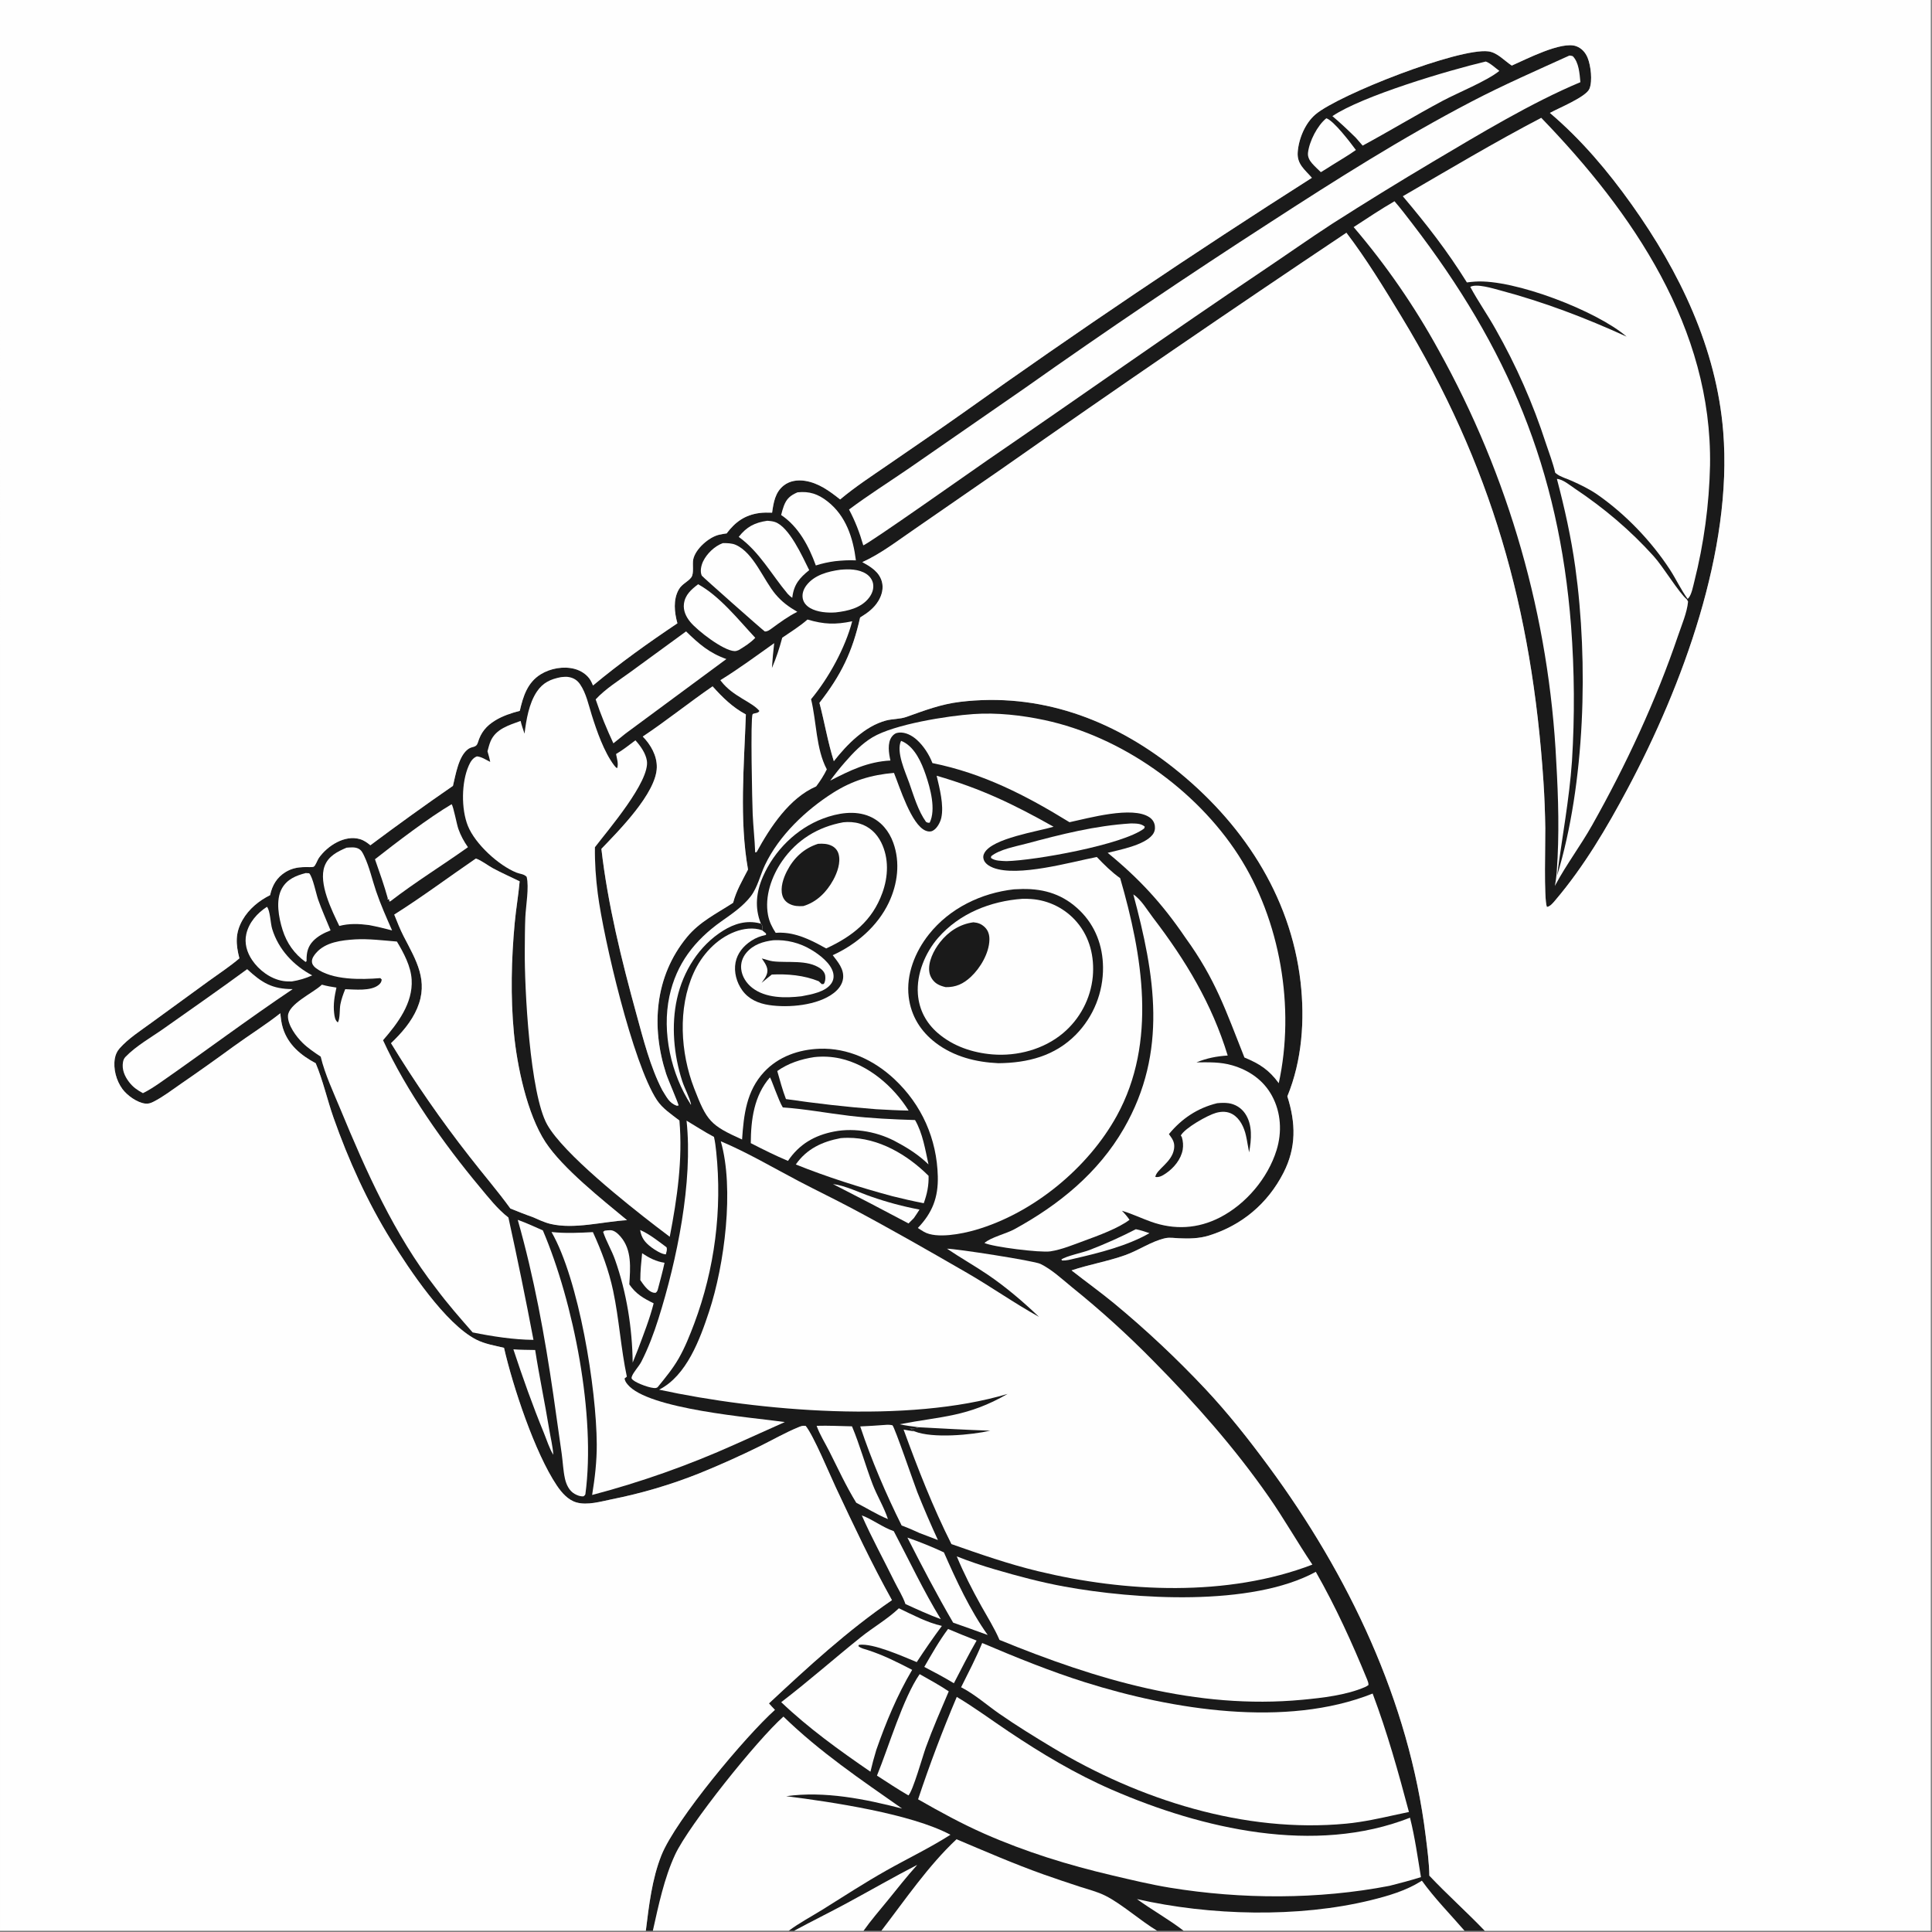
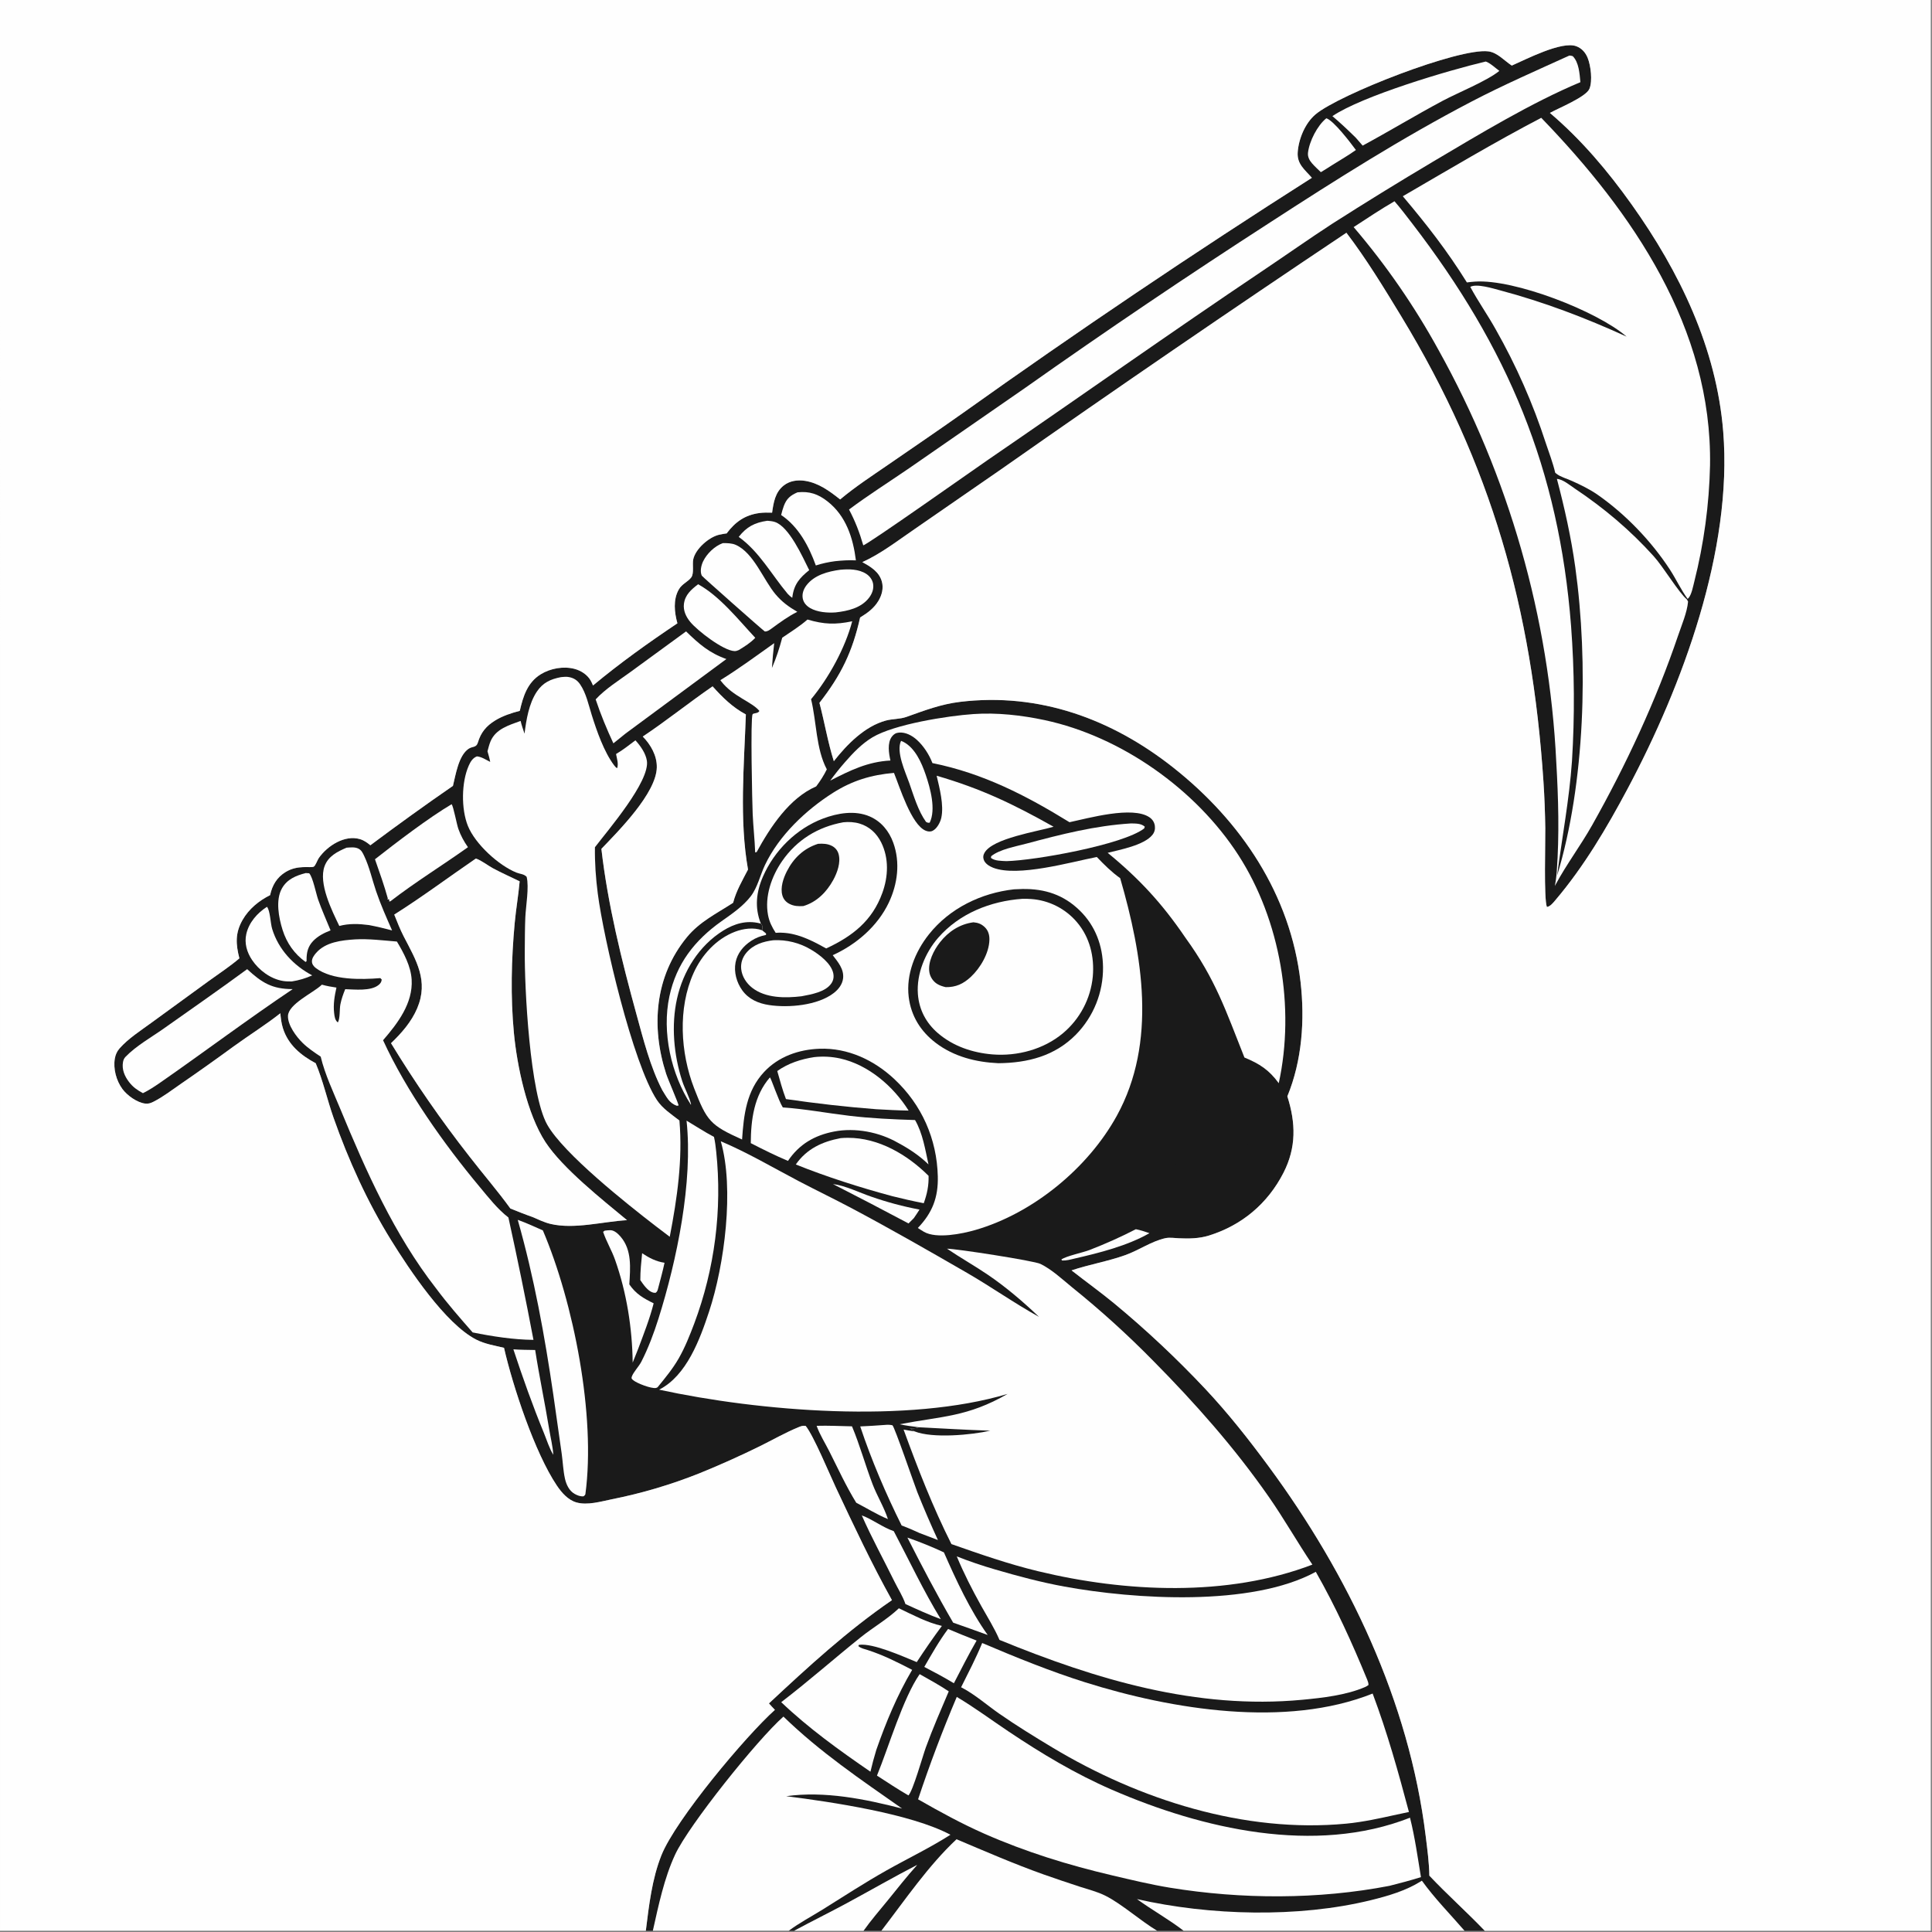
<svg xmlns="http://www.w3.org/2000/svg" height="1080" width="1080">
  <rect width="100%" height="100%" fill="#808080" stroke="none" />
  <g transform="scale(1.054)">
    <path d="m801.807 34.781c7.382-3.206 26.47-13.188 34.223-10.255 2.896 1.096 4.849 3.321 6.001 6.15 1.677 4.12 2.659 12.208.965 16.392-1.766 4.363-16.425 10.281-20.976 12.827 16.714 14.237 30.653 30.739 43.359 48.578 25.432 35.706 44.968 76.141 48.548 120.392 5.08 62.792-21.6 134.892-50.769 189.592-10.987 20.604-23.01 41.005-38.17 58.883-1.146 1.35-2.742 3.452-4.567 3.684-1.698-4.191-.751-35.077-.855-41.755-.128-8.284-.423-16.492-.973-24.759-6.088-91.497-27.583-168.023-75.468-246.829-9.092-14.963-18.416-30.281-29.034-44.225q-92.219 61.665-183.03 125.381l-45.918 31.737c-8.85 6.044-18.001 13.162-27.803 17.572 4.44 2.407 8.915 5.089 10.368 10.303.975 3.498.014 7.182-1.818 10.227-2.429 4.036-5.824 6.413-9.717 8.833-4.095 18.244-10.052 30.518-21.567 45.263 2.691 10.242 4.436 20.848 7.629 30.937 6.906-8.814 16.37-18.49 27.54-21.531 3.583-.976 7.453-.703 10.965-1.951 9.575-3.405 18.262-6.752 28.451-7.978 41.949-5.051 80.468 9.079 113.063 34.837 36.018 28.461 62.179 67.398 67.505 113.625 2.333 20.253.814 41.798-6.992 60.751 4.486 14.117 4.835 27.103-2.073 40.58-8.359 16.309-22.039 27.822-39.526 33.265-5.12 1.594-10.636 1.684-15.951 1.429-2.244-.108-4.948-.525-7.147-.045-7.284 1.592-14.129 6.442-21.203 8.97-9.367 3.348-19.182 4.971-28.557 8.112 7.464 5.841 15.182 11.412 22.511 17.414q12.812 10.596 24.935 21.974 12.124 11.378 23.511 23.492c12.141 12.945 22.99 26.72 33.513 40.994 42.357 57.452 74.573 124.672 83.359 196.105.848 6.898 1.833 14.079 1.939 21.026 9.489 10.042 19.815 19.242 29.392 29.222h-10.732-149.005-14.044-146.237-9.48c4.024-5.68 8.595-10.91 12.985-16.31 5.082-6.24 10.038-12.619 15.45-18.582-12.554 6.489-24.817 13.572-37.252 20.282-9.241 4.99-18.669 9.63-27.914 14.61h-2.896-72.1-3.724c1.661-13.34 3.257-27.464 8.271-40.027 7.566-18.957 44.811-63.355 60.189-77.116-1.062-1.132-2.162-2.246-3.162-3.431 20.857-19.456 41.649-38.594 65.234-54.751-10.792-19.381-20.277-39.596-29.713-59.67-3.44-7.317-11.801-27.492-16.032-32.734-1.494-.287-2.591.165-3.953.729-6.92 2.862-13.566 6.663-20.282 9.991q-15.704 7.726-31.917 14.32-11.331 4.531-23.029 8.005-11.698 3.473-23.666 5.859c-5.757 1.178-12.882 3.302-18.662 1.688-4.529-1.265-7.939-5.21-10.481-8.99-11.67-17.35-23.326-52.558-28.007-73.037-4.855-1.146-10.273-2.055-14.727-4.34-16.482-8.453-35.558-37.259-45.228-52.862-12.525-20.21-22.579-42.418-30.465-64.831-3.318-9.431-5.596-19.743-9.453-28.898-7.88-4.193-14.633-9.776-17.408-18.626-.805-2.568-1.101-5.201-1.359-7.865-7.847 6.192-16.491 11.561-24.597 17.45q-13.925 10.194-28.144 19.974c-4.663 3.218-9.49 6.943-14.552 9.5-1.509.763-2.759 1.176-4.474.951-4.265-.56-9.475-4.291-12.005-7.739-3.229-4.399-4.934-10.72-3.997-16.137.352-2.038 1.122-3.792 2.486-5.349 4.66-5.316 11.286-9.488 16.965-13.675l30.457-22.17c5.366-3.894 11.119-7.638 16.15-11.947-1.922-7.49-2.312-13.439 1.725-20.44 3.34-5.793 8.651-10.123 14.568-13.079 1.119-5.201 3.544-9.384 8.168-12.231 6.535-4.023 13.209-2.026 14.959-2.868.897-.431 1.984-3.561 2.695-4.58 4.532-6.493 13.734-12.418 21.823-10.031 2.127.627 3.841 1.869 5.531 3.258 14.328-10.714 29.065-21.344 43.792-31.497 1.439-5.848 2.988-16.106 8.269-19.666 2.147-1.447 4.108-.48 4.963-3.357 1.574-5.296 4.418-8.758 9.194-11.683 3.943-2.415 8.569-3.943 13.026-5.087 1.763-7.668 4.008-15.015 11.134-19.408 5.092-3.139 12.054-4.389 17.88-2.855 3.407.897 6.739 3.025 8.546 6.116.499.854.889 1.782 1.274 2.692 14.187-11.817 29.427-22.696 44.762-32.972-1.603-5.768-2.36-12.546.756-17.981 1.723-3.003 4.871-4.001 6.624-6.422 1.527-2.109.471-6.922 1.02-9.526 1.173-5.564 8.313-11.759 13.618-13.024 1.515-.362 3.09-.579 4.629-.823l-.512.058c4.532-6.024 9.625-9.706 17.291-10.759 2.263-.311 4.517-.271 6.792-.207.763-5.35 1.61-10.809 6.148-14.389 3.222-2.541 7.358-3.103 11.324-2.486 7.213 1.123 13.056 5.454 18.619 9.868 7.976-6.701 16.812-12.451 25.379-18.359 13.251-9.138 26.592-18.191 39.727-27.493q90.901-64.805 185.087-124.738c-3.791-4.364-7.974-7.258-7.515-13.594.518-7.135 3.951-15.401 9.453-20.047 12.448-10.511 76.082-35.425 91.681-33.415 4.793.618 8.518 5.021 12.414 7.534zm-592.709 450.284c1.57 3.906 3.094 7.868 5.032 11.608 6.602 12.741 13.319 23.475 7.133 38.094-3.04 7.184-8.304 13.175-13.88 18.507q19.011 31.23 41.548 60.019c7.154 9.263 14.905 18.197 21.766 27.673 3.9 1.552 7.789 3.136 11.757 4.508 3.054 1.322 6.254 2.871 9.497 3.642 12.617 2.997 27.748-1.238 40.6-1.984-13.06-10.831-34.123-27.465-43.242-41.371-9.734-14.844-15.102-40.392-16.764-58.022-1.815-19.254-1.34-38.9.429-58.142.681-7.412 1.974-14.769 2.633-22.17-4.73-2.324-9.591-4.461-14.231-6.96-2.748-1.479-6.119-4.203-9.009-5.113-14.382 9.839-28.534 20.435-43.269 29.711zm168.835-121.044c-12.507 8.614-24.419 18.217-37.029 26.625 4.235 4.295 7.571 10.16 7.448 16.35-.272 13.68-20.197 33.596-29.394 43.208 3.38 29.454 10.731 59.113 18.574 87.654 3.633 13.225 7.384 28.194 13.77 40.396 2.274 3.536 3.509 6.698 7.64 8.168l.931-.114c-.128-1.239-5.604-13.762-6.609-16.878-8.019-24.872-6.041-51.546 11.033-72.364 6.791-8.281 15.756-12.538 24.529-18.267 1.638-6.371 4.916-11.831 7.897-17.636-4.693-26.315-2.065-55.754-1.138-82.239-7.074-3.792-12.316-8.965-17.652-14.903z" fill="#1a1a1a" />
    <path d="m415.511 910.416c19.374 18.818 40.921 33.358 62.932 48.784-19.712-5.051-41.051-9.407-61.45-6.562 24.003 3.048 66.297 9.315 87.087 20.457-10.94 6.987-22.696 12.594-33.997 18.964-11.592 6.534-22.537 13.681-33.814 20.711-5.915 3.68-12.345 7.07-17.924 11.23h-72.1c3.013-13.43 5.983-27.851 11.819-40.401 7.242-15.574 43.602-60.99 57.447-73.183z" fill="#fefefe" />
    <path d="m467.452 1024c12.54-16.32 24.797-34.409 39.851-48.523 15.266 6.437 30.486 13.07 46.099 18.629q9.617 3.39 19.314 6.544c4.53 1.47 9.31 2.65 13.572 4.79 8.622 4.33 18.482 13.19 27.401 18.56z" fill="#fefefe" />
    <path d="m603.012 1007.21c38.521 8.78 85.59 10.04 124.114.56 9.118-2.25 18.451-4.97 26.468-9.993l.518-.33c6.707 9.333 15.095 17.853 22.626 26.553h-149.005c-7.906-6.1-16.664-10.92-24.721-16.79z" fill="#fefefe" />
    <path d="m403.532 489.846-.652-.164c-6.988-1.695-13.352.178-19.316 3.882-12.807 7.952-21.251 21.533-24.496 36.098-3.147 14.129-1.717 29.895 2.729 43.599 1.351 4.166 3.811 8.398 4.766 12.611l-.341-.436.298.185-.202.156-.341-.541.3-.002.159.683c-10.517-16.244-15.481-38.41-11.412-57.479 3.694-17.309 13.387-29.73 27.559-39.793 5.538-3.932 11.422-7.874 15.616-13.322 3.548-4.608 5.021-11.312 7.524-16.571 7.458-15.666 21.61-29.074 36.044-38.255 10.214-6.496 20.361-9.555 32.367-10.585 3.051 7.491 9.221 27.631 16.846 30.665 1.198.477 2.441.632 3.641.054 2.305-1.11 4.085-4.501 4.61-6.889 1.476-6.705-.934-15.778-2.464-22.328 23.685 6.887 40.625 15.017 62.02 27.061-8.457 2.507-32.324 6.112-36.637 13.812-.673 1.201-.841 2.175-.455 3.51.633 2.19 3.058 3.655 5.035 4.42 13.115 5.072 41.124-3.007 54.98-5.702 3.911 4.068 7.781 7.954 12.399 11.239 11.802 40.763 19.712 86.921-1.775 125.993-15.271 27.771-44.468 51.771-75.025 60.591-6.998 2.02-20.561 4.802-27.246.988-1.119-.639-2.189-1.353-3.267-2.058 7.693-8.023 10.856-16.172 10.59-27.297-.476-19.967-8.526-38.086-23.085-51.693-10.79-10.084-24.674-16.593-39.617-16.065-11.013.389-21.788 4.12-29.417 12.304-9.396 10.081-10.793 22.693-11.692 35.834-16.87-7.577-18.707-9.811-25.428-27.174-7.285-18.818-8.715-42.43-.289-61.132 4.305-9.556 12.013-18.077 21.939-21.88 4.369-1.674 9.887-2.428 14.385-.796.077-.364.152-.651.149-1.04-.011-1.207.032-1.619-.799-2.483z" fill="#fefefe" />
    <path d="m403.532 489.846c-3.384-8.549-2.449-16.763 1.153-25.002 6.01-13.75 17.674-25.358 31.772-30.687 7.767-2.936 17.025-4.545 24.885-1.106 6.057 2.651 10.206 7.779 12.423 13.914 3.773 10.437 2.31 21.903-2.382 31.766-5.961 12.528-17.211 22.183-29.736 27.872 2.771 3.624 6.035 7.325 5.504 12.23-.348 3.21-2.443 5.884-4.922 7.81-8.543 6.637-24.021 7.969-34.359 6.397-5.638-.857-10.791-3.071-14.217-7.827-2.987-4.147-4.518-9.704-3.537-14.772.945-4.886 4.192-8.775 8.287-11.443 2.53-1.648 4.899-2.528 7.841-3.15l.053-.753-2.115-1.726c.077-.364.152-.651.149-1.04-.011-1.207.032-1.619-.799-2.483z" fill="#1a1a1a" />
    <path d="m447.262 436.112c2.813-.302 5.846-.137 8.556.663 5.244 1.548 9.151 5.196 11.554 10.055 4.153 8.397 3.736 18.041.616 26.681-5.381 14.907-15.883 23.029-29.802 29.517l-4.596-2.49c-7.055-3.643-14.104-6.401-22.201-5.792-1.95-3.043-3.385-5.857-4.062-9.467-1.85-9.868 1.904-20.511 7.472-28.571 7.798-11.288 19.009-18.169 32.463-20.596z" fill="#fefefe" />
    <path d="m433.875 447.532c2.547-.164 4.979-.095 7.308 1.086 1.802.914 3.046 2.42 3.585 4.37 1.222 4.425-.699 9.804-2.818 13.677-3.51 6.417-8.76 11.764-15.878 13.88-2.648.166-5.013.073-7.423-1.181-1.828-.951-3.12-2.442-3.698-4.43-1.211-4.164.504-9.174 2.401-12.887 3.571-6.992 8.976-12.112 16.523-14.515z" fill="#1a1a1a" />
    <path d="m410.207 498.666q1.305-.066 2.611-.035 1.307.031 2.607.158 1.301.127 2.588.35 1.288.223 2.555.54 1.268.318 2.509.728 1.24.41 2.447.91 1.207.501 2.374 1.089 1.167.588 2.287 1.261c4.378 2.58 10.572 7.255 11.726 12.414.429 1.912.158 3.768-.935 5.409-3.109 4.668-10.736 5.906-15.859 6.895-8.552 1.021-19.041 1.082-26.173-4.492-3.103-2.425-5.411-5.971-5.836-9.937-.333-3.107.655-6.102 2.627-8.508 3.663-4.47 8.969-6.113 14.472-6.782z" fill="#fefefe" />
-     <path d="m404.034 508.339c1.969.404 3.858 1.246 5.864 1.495 7.83.972 18.37-1.035 25.246 3.848 1.28.909 2.347 2.307 2.539 3.903.165 1.372.035 3.167-.812 4.29l-1.025.082-1.641-1.554c-7.809-3.168-16.5-3.934-24.859-3.536-1.849 1.4-3.618 2.945-5.415 4.413 1.2-1.695 2.685-3.542 3.023-5.654.442-2.762-1.48-5.132-2.92-7.287z" fill="#1a1a1a" />
    <path d="m537.766 471.673q2.239-.132 4.481-.176c11.941-.183 21.921 3.07 30.521 11.516 8.172 8.026 12.133 18.627 12.238 29.997q.012 1.234-.037 2.468-.048 1.233-.157 2.463-.109 1.229-.278 2.452-.169 1.223-.398 2.435-.229 1.214-.517 2.414-.288 1.2-.634 2.385-.346 1.185-.75 2.351-.404 1.166-.865 2.311-.46 1.146-.977 2.267-.516 1.121-1.086 2.216-.571 1.094-1.194 2.16-.623 1.065-1.298 2.099-.675 1.033-1.4 2.032-.724.999-1.497 1.962-.773.963-1.592 1.886-.819.924-1.682 1.806c-11.248 11.404-25.609 15.022-41.156 15.173-11.908-.539-23.592-3.472-33.221-10.8-8.011-6.096-13.097-14.3-14.325-24.362-1.451-11.892 3.406-23.958 10.704-33.154 11.003-13.865 27.691-21.939 45.12-23.901z" fill="#1a1a1a" />
    <path d="m542.186 476.704q2.376-.071 4.746.109.868.062 1.732.166.863.105 1.721.252.857.147 1.707.337.849.189 1.688.421.838.231 1.664.504.827.273 1.638.587.812.313 1.607.666.795.354 1.572.746.776.393 1.532.823.757.43 1.49.898.734.467 1.444.97.71.504 1.394 1.041.684.538 1.34 1.109.657.571 1.284 1.174.627.603 1.224 1.237.597.633 1.161 1.295c6.882 8.076 9.363 18.403 8.456 28.839q-.103 1.086-.26 2.166-.156 1.079-.364 2.15-.209 1.071-.469 2.13-.26 1.06-.572 2.105-.311 1.046-.674 2.075-.362 1.029-.773 2.039-.412 1.011-.872 2-.461.989-.968 1.954-.508.966-1.062 1.905-.555.94-1.154 1.851-.599.912-1.242 1.793-.643.882-1.328 1.731-.685.849-1.411 1.663-.725.815-1.49 1.594-.764.778-1.565 1.518-.802.74-1.638 1.441c-10.187 8.548-24.219 12.295-37.368 11.228-10.513-.857-20.836-4.309-28.922-11.258-6.296-5.411-10.032-12.47-10.643-20.802-.778-10.602 3.866-21.888 10.762-29.798 11.286-12.947 27.799-19.45 44.613-20.659z" fill="#fefefe" />
    <path d="m516.29 489.155c2.491.229 4.291.898 6.098 2.685s2.415 4.099 2.363 6.587c-.146 7.042-4.781 14.964-9.871 19.692-3.979 3.695-7.919 5.529-13.353 5.427-1.555-.385-3.095-.844-4.472-1.691-2.166-1.335-3.768-3.752-4.155-6.26-.837-5.418 2.338-11.628 5.617-15.818 4.471-5.713 10.512-9.676 17.773-10.622z" fill="#1a1a1a" />
    <path d="m382.278 605.292c14.11 5.948 27.7 13.977 41.265 21.102 9.477 4.978 19.135 9.61 28.585 14.639 20.448 10.88 40.636 22.431 60.692 34.02 12.927 7.47 25.149 16.133 38.212 23.359-8.454-8.071-17.51-15.813-27.193-22.381-7.06-4.788-14.523-8.977-21.578-13.769 4.97.028 46.055 6.383 49.519 8.056 5.933 2.865 11.543 8.092 16.627 12.264q22.706 18.264 43.126 39.053c22.372 22.618 43.181 46.09 61.391 72.235 8.144 11.693 15.172 24.127 23.125 35.947-45.08 17.269-99.162 14.706-145.457 3.51-15.759-3.811-30.713-9.02-45.987-14.393-9.832-19.512-17.893-40.229-25.371-60.738 1.942.332 3.912.761 5.868.979-.625-.484-1.227-.916-1.908-1.323-.205-.122-.413-.239-.62-.359 1.595.131 2.775.086 4.315-.388.137-.043.274-.089.411-.134-3.384-.457-6.863-.834-10.191-1.594 22.767-4.363 35.963-3.832 57.303-16.094-52.786 15.822-131.745 9.264-184.841-2.246 14.626-7.407 21.656-26.75 26.526-41.503 8.109-24.562 13.45-65.038 6.181-90.242z" fill="#fefefe" />
    <path d="m487.3 756.971c12.658.645 25.211 1.416 37.888 1.814-9.889 2.275-30.559 4.193-40.086.39-.625-.484-1.227-.916-1.908-1.323-.205-.122-.413-.239-.62-.359 1.595.131 2.775.086 4.315-.388.137-.043.274-.089.411-.134z" fill="#1a1a1a" />
    <path d="m744.001 104.081c24.358-14.148 48.438-28.534 73.414-41.6 48.549 50.186 90.696 111.669 89.529 184.338q-.17 7.789-.779 15.557-.608 7.767-1.653 15.488-1.045 7.72-2.522 15.37-1.478 7.65-3.384 15.204c-.64 2.455-1.432 6.977-3.136 8.811-.127.136-.278.246-.418.369-3.577-4.884-6.169-10.61-9.502-15.694-9.869-15.057-23.386-29.139-38.11-39.444-4.337-3.035-9.288-5.416-14.113-7.562-2.479-1.103-5.794-2.019-7.889-3.693-.205-.164-.402-.336-.604-.504-1.234-5.289-3.27-10.544-4.986-15.699q-2.546-7.859-5.489-15.579-2.943-7.72-6.275-15.281-3.331-7.56-7.043-14.941-3.711-7.381-7.793-14.564c-4.252-7.64-9.342-14.813-13.465-22.5 3.29-1.907 12.125.851 15.774 1.821 23.207 6.166 45.309 14.589 67.119 24.549-15.578-13.526-59.612-30.592-80.372-29.175q-2.164.159-4.316.441c-10.551-16.915-21.2-30.548-33.987-45.712z" fill="#fefefe" />
    <path d="m297.566 359.118c1.472-.157 2.888-.287 4.354.011 2.482.503 4.295 1.699 5.729 3.778 3.227 4.68 4.517 10.975 6.204 16.338 2.68 8.517 6.462 19.459 11.847 26.638.327.435 1.104 1.416 1.634 1.507.771-2.386-.159-5.052-.607-7.483 3.623-2.114 6.931-4.753 10.281-7.268 2.666 2.929 5.437 6.83 6.074 10.811 1.749 10.93-20.781 36.987-27.551 45.905-.111 8.313.461 16.4 1.522 24.636 3.067 23.813 18.551 89.979 31.355 109.425 2.951 4.481 7.736 7.603 11.934 10.844 1.787 20.791-1.198 41.308-5.131 61.692l-7.695-5.849c-14.93-11.506-48.61-38.217-57.28-53.585-9.218-16.338-12.096-72.442-11.915-92.375.053-5.842.042-11.708.288-17.545.25-5.933 2.088-16.072.698-21.561-1.482-1.553-3.499-1.47-5.393-2.232-9.468-3.809-21.899-15.158-25.773-24.793-3.595-8.943-3.44-23.122.45-31.903.961-2.167 2.109-4.102 4.36-4.956 2.522.238 4.783 1.822 7.034 2.924-.347-1.907-.907-3.752-1.438-5.613.479-1.767.917-3.626 1.63-5.314 2.776-6.577 9.836-8.56 15.938-10.795.514 2.293 1.338 4.522 2.076 6.752.927-7.367 2.311-15.968 6.516-22.263 3.235-4.843 7.35-6.668 12.859-7.726z" fill="#fefefe" />
    <path d="m717.926 120.446c7.154-4.678 14.275-9.405 21.66-13.715 3.278 3.757 6.336 7.805 9.376 11.757 50.77 66.002 77.848 130.342 84.282 213.533q1.352 17.897 1.471 35.844.119 17.948-.995 35.861c-1.442 20.436-5.264 40.402-7.895 60.682 14.901-48.939 16.657-113.114 9.644-163.609-2.182-15.71-5.695-31.483-9.746-46.809 3.134.161 6.849 3.35 9.45 5.087 15.518 10.367 29.365 22.034 41.874 35.898 5.186 5.748 13.194 19.199 17.651 22.969l.593 1.147c-.501 5.688-3.399 12.439-5.246 17.884-11.735 34.603-27.699 68.862-45.647 100.705-6.053 10.739-13.591 20.738-19.4 31.544l-.368.692q.766-3.87 1.026-7.807c1.397-19.175.861-38.792-.264-57.968q-.348-7.159-.902-14.304-.554-7.146-1.313-14.273-.759-7.126-1.723-14.229-.963-7.102-2.13-14.173-1.166-7.072-2.536-14.107-1.369-7.035-2.94-14.027-1.57-6.993-3.341-13.938-1.771-6.945-3.741-13.836-1.97-6.891-4.136-13.723-2.167-6.832-4.529-13.598-2.362-6.767-4.917-13.463-2.556-6.696-5.302-13.316-2.747-6.62-5.682-13.158-2.936-6.539-6.058-12.99-3.122-6.451-6.428-12.81-3.306-6.36-6.793-12.621-4.771-8.691-9.981-17.126-5.21-8.436-10.846-16.593-5.635-8.157-11.681-16.015-6.046-7.857-12.487-15.395z" fill="#fefefe" />
    <path d="m520.923 871.397c17.603 7.498 36.419 15.124 54.682 20.865 46.083 14.486 106.358 24.316 152.4 5.945 7.782 20.72 13.574 41.466 19.246 62.814l-6.34 1.345c-8.911 1.955-17.822 3.967-26.918 4.836-54.032 5.16-109.79-12.728-155.721-40.315-9.594-5.762-19.185-11.665-28.372-18.059-6.388-4.447-12.849-10.15-19.715-13.724-.151-.078-.304-.152-.455-.229 3.876-7.75 7.886-15.463 11.193-23.478z" fill="#fefefe" />
    <path d="m507.439 899.99c9.491 5.643 18.33 12.216 27.495 18.348 17.602 11.776 35.327 22.426 54.799 30.887 47.894 20.81 107.639 34.664 158.087 14.828 2.604 10.358 4.07 20.995 5.803 31.523-5.539 1.723-11.102 3.199-16.727 4.614-37.753 7.3-78.462 7.18-116.373.99-10.305-1.687-20.487-4.156-30.648-6.537-23.264-5.451-45.893-12.445-67.786-22.094-12.099-5.332-23.697-11.691-35.165-18.251q9.169-27.565 20.515-54.308z" fill="#fefefe" />
    <path d="m516.303 378.715c12.363-.88 25.671.63 37.712 3.202 40.652 8.684 80.24 36.704 102.771 71.585 22.296 34.516 30.163 80.998 21.421 120.993-5.171-7.065-10.141-10.287-18.202-13.623-9.883-24.825-15.202-41.316-31.367-63.638-12.175-17.918-24.35-31.153-41.173-44.929 6.561-1.649 19.295-4.012 23.728-9.502 1.122-1.389 1.539-2.999 1.307-4.762-.255-1.929-1.254-3.475-2.855-4.567-9.035-6.163-32.49.519-42.415 2.602-23.246-14.286-45.777-25.905-72.703-31.366-1.709-4.481-4.692-9.107-8.268-12.328-2.524-2.273-5.987-4.152-9.487-3.838-1.633.146-2.751.824-3.731 2.121-2.55 3.373-1.63 8.883-.79 12.693-12.031.621-21.398 5.255-31.919 10.65q3.691-5.065 7.818-9.781c4.3-4.928 8.905-9.771 14.555-13.164 11.587-6.958 39.926-11.421 53.598-12.348z" fill="#fefefe" />
    <path d="m188.399 498.209c7.287-.401 14.846.579 22.107 1.158 3.58 5.965 7.397 13.067 7.821 20.163.75 12.546-7.409 23.213-15.161 32.175 12.365 26.975 32.354 55.163 51.355 77.916 4.661 5.581 9.347 11.624 15.121 16.089q7.126 32.358 13.29 64.912c-10.522-.088-21.954-1.863-32.255-3.952-6.77-7.704-13.346-15.221-19.476-23.46-22-28.205-37.128-62.172-50.696-95.015-3.698-8.951-8.175-18.358-10.422-27.786-3.351-2.228-6.667-4.444-9.556-7.265-3.392-3.312-7.957-9.45-7.799-14.34.201-6.205 13.007-12.064 17.502-16.134l.474-.437c2.588.715 5.083 1.177 7.735 1.547-.999 4.452-1.765 8.94-1.225 13.508.223 1.885.425 3.773 1.964 5 1.273-2.154.835-7.021 1.349-9.619.555-2.807 1.484-5.4 2.564-8.042 5.004.144 13.619 1.166 17.77-2.285.954-.793 1.461-1.567 1.591-2.817l-.744-.767c-10.096.816-25.499 1.181-34.123-5.275-1.162-.869-2.164-2.098-2.15-3.629.014-1.68 1.156-3.23 2.205-4.442 5.03-5.809 13.573-6.735 20.759-7.203z" fill="#fefefe" />
    <path d="m507.446 825.462q9.966 3.926 20.256 6.903c12.076 3.543 24.423 6.831 36.811 9.095 37.161 6.792 99.184 10.82 133.345-7.818 10.569 18.551 19.179 37.504 27.279 57.234.411 1.004.648 1.708.665 2.798-.621.466-1.227.817-1.942 1.125-9.876 4.255-22.475 5.699-33.196 6.707-56.13 5.278-109.185-10.725-160.567-31.754-2.665-6.222-6.397-12.116-9.693-18.032-4.735-8.5-9.231-17.268-12.958-26.258z" fill="#fefefe" />
-     <path d="m601.08 474.376c4.18 2.715 7.4 8.349 10.433 12.313 17.362 22.694 31.206 45.629 39.619 73.126-6.052.4-10.918 1.367-16.57 3.619 6.545-.018 12.593-.277 18.955 1.572 8.996 2.616 16.637 7.9 21.145 16.249 4.772 8.838 5.33 19.235 2.379 28.757-4.596 14.833-16.2 28.569-29.983 35.664-11.76 6.053-24.2 6.728-36.634 2.275-4.943-1.771-9.69-4.042-14.712-5.595l-.665-.202c1.511 1.52 2.791 3.03 4.017 4.789-5.844 4.46-16.77 8.471-23.763 11.021-5.724 2.086-12.264 4.833-18.259 5.72-5.325.788-30.381-2.328-34.929-4.447 3.387-3.018 11.499-4.899 15.867-7.285 23.594-12.885 44.514-29.903 58.093-53.469 23.476-40.745 16.428-81.457 5.007-124.107z" fill="#fefefe" />
    <path d="m645.564 585.101c1.918-.187 4.117-.279 6.032-.002q.648.094 1.284.253.635.159 1.251.382.616.223 1.206.508.589.285 1.147.629.558.344 1.077.743.52.399.996.848.476.45.904.947.427.496.802 1.033c4.182 5.986 3.454 13.936 2.234 20.716-.628-2.957-1.013-5.97-1.68-8.912-.973-4.287-3.162-9.038-7.123-11.311-2.731-1.566-5.779-1.551-8.742-.72-4.502 1.264-16.475 8.008-18.685 11.998l.546.881c.638 2.129.829 4.461.45 6.656-.88 5.095-4.696 9.714-8.886 12.548-1.686 1.141-3.564 2.318-5.633 1.901.588-4.037 8.776-7.652 9.912-14.75.501-3.132-.471-4.929-2.303-7.403l-.403-.534c6.771-8.236 15.225-13.893 25.614-16.411z" fill="#1a1a1a" />
    <g fill="#fefefe">
      <path d="m832.305 29.477c.674-.03 1.161.128 1.808.298 3.334 3.295 3.632 9.367 4.081 13.812-26.005 10.871-53.663 27.636-78.164 42.144q-27.094 16.099-53.655 33.062c-12.265 8.001-24.248 16.458-36.407 24.623-49.07 32.948-97.295 67.114-146.055 100.521-7.138 4.892-64.125 45.17-66.069 45.279-1.948-6.754-4.24-12.763-7.551-18.978 10.283-7.711 21.321-14.652 31.924-21.935l61.588-42.646q64.046-45.261 129.947-87.777c34.752-22.54 69.932-44.829 106.691-64.004 17.004-8.869 34.429-16.47 51.862-24.399z" />
-       <path d="m292.501 653.417c7.401.787 14.543.453 21.949.054 4.602 10.009 8.452 20.304 10.738 31.105 3.19 15.072 4.078 30.494 7.271 45.554l-1.209.972c.203 1.277.746 2.096 1.556 3.099 10.726 13.288 66.56 17.591 83.45 20.006l-26.454 11.868q-18.354 8.251-37.325 14.963-18.971 6.712-38.43 11.84c1.459-8.975 2.499-17.758 2.455-26.872-.144-29.65-9.478-87.327-24.001-112.589z" />
      <path d="m428.258 328.579c8.794 2.574 14.692 2.793 23.719.929-3.7 14.128-12.41 30.026-21.809 41.337 2.917 11.889 2.559 26.272 8.348 37.196-1.604 3.27-3.462 6.151-5.65 9.054-14.23 6.151-24.406 21.704-31.559 34.811l-.786.194c-.242-6.78-1.019-13.566-1.322-20.353-.254-5.682-1.245-50.912-.05-52.905.465-.774 2.846-.303 3.612-1.771-3.859-4.821-14.082-7.639-20.314-15.8l-.397-.529c9.811-6.058 19.156-12.958 28.553-19.635q-.759 6.572-1.196 13.173c2.285-5.266 3.985-10.515 5.468-16.064 4.486-3.085 9.301-6.032 13.383-9.637z" />
      <path d="m476.739 852.98c7.373 3.494 14.806 7.531 22.803 9.348-4.661 6.283-9.045 12.652-13.334 19.194-7.283-2.978-23.203-10.189-30.658-9.148l-.303.661c1.401 1.224 3.201 1.537 4.934 2.092 8.247 2.645 15.933 6.527 23.591 10.509-7.949 13.464-13.875 27.753-19.022 42.484-1.174 3.821-2.182 7.643-3.101 11.533-16.554-11.369-32.733-22.998-47.32-36.875 14.4-11.033 28.054-23.098 42.209-34.456 6.602-5.298 14.048-9.501 20.201-15.342z" />
      <path d="m364.121 594.358c4.863 2.869 9.547 5.986 14.551 8.615.595 2.577.911 5.169 1.182 7.797q.301 2.883.518 5.774.217 2.891.351 5.788.134 2.896.184 5.794.05 2.899.016 5.798-.033 2.899-.151 5.795-.117 2.897-.318 5.789-.201 2.893-.485 5.778-.284 2.885-.652 5.761-.367 2.875-.818 5.739-.45 2.864-.983 5.714-.533 2.85-1.147 5.683-.615 2.833-1.312 5.647-.696 2.814-1.474 5.607-.777 2.793-1.635 5.563-.857 2.769-1.795 5.512-.937 2.744-1.953 5.459c-2.393 6.314-4.911 12.698-8.282 18.561-3.16 5.495-7.165 10.316-11.153 15.214-.339.184-.523.319-.917.386-2.464.417-9.938-2.44-11.872-4.031-.798-.657-1.266-.929-.897-1.974.875-2.477 3.759-5.376 5.073-7.942 3.664-7.154 6.678-15.21 9.093-22.877 9.753-30.957 18.363-72.384 14.876-104.95z" />
      <path d="m274.597 646.974c4.498 1.543 8.927 3.717 13.312 5.579 16.314 38.277 28.158 98.235 22.564 139.894-.212.611-.488.725-.967 1.139-1.674.183-3.274-.459-4.723-1.266-2.901-1.616-4.442-4.946-5.142-8.062-.95-4.234-1.126-8.894-1.724-13.207l-4.436-31.218c-4.559-31.221-10.231-62.505-18.884-92.859z" />
      <path d="m131.086 514.009c7.83 7.232 13.211 10.567 24.153 10.588-24.01 16.112-47.126 33.51-70.862 50.006-2.8 1.905-5.526 3.688-8.571 5.18-3.009-1.629-5.224-3.151-7.337-5.885-2.379-3.079-3.936-6.697-3.228-10.644.191-1.065.569-1.951 1.323-2.737 5.555-5.794 13.816-10.435 20.405-15.093 14.729-10.412 29.588-20.733 44.118-31.415z" />
      <path d="m363.87 334.875c6.893 6.696 12.256 11.414 21.375 14.663l-53.434 39.48-6.495 5.225c-3.495-7.508-6.796-15.454-9.4-23.316 5.146-5.584 12.368-10.07 18.5-14.555z" />
      <path d="m408.351 571.404c.725.763 4.52 12.25 6.821 15.93 11.868.823 23.499 3.034 35.292 4.439 11.63 1.385 23.154 1.893 34.849 2.258 4.101 7.085 5.387 15.639 7.133 23.538-4.856-4.709-10.282-8.306-16.223-11.484-9.883-5.687-22.598-8.125-33.831-5.963-10.4 2.002-18.543 6.75-24.477 15.579-6.689-2.828-13.268-6.098-19.726-9.421.071-12.448 1.715-25.171 10.162-34.876z" />
      <path d="m445.868 603.625c1.274-.117 2.536-.164 3.815-.168 16.319-.047 31.551 8.946 42.805 20.175.121 5.289-.789 9.566-2.558 14.512-5.612-1.08-11.138-2.341-16.681-3.732-17.1-4.601-34.753-10.206-51.182-16.816 5.817-8.339 14.061-12.131 23.801-13.971z" />
      <path d="m787.991 32.631c2.229.683 5.25 3.539 7.219 4.968-6.488 5.31-21.923 11.531-30.018 15.843-14.324 7.63-28.205 16.078-42.486 23.79l-3.602-4.149c-4.047-3.978-8.107-7.829-12.45-11.487 15.864-10.728 61.482-24.279 81.337-28.966z" />
      <path d="m431.802 560.662q1.727-.195 3.463-.247 1.737-.052 3.472.039 1.736.091 3.457.325 1.722.233 3.419.608c15.009 3.353 28.279 14.821 36.284 27.629-5.718-.089-11.451-.405-17.16-.723-16.08-1.225-31.938-3.059-47.891-5.38-1.846-4.866-3.203-9.866-4.611-14.87 5.79-4.132 12.604-6.316 19.567-7.381z" />
      <path d="m239.535 426.523c.957 1.227 2.691 10.624 3.558 13.077 1.276 3.614 2.913 6.581 5.093 9.725-13.59 9.691-27.903 18.472-41.107 28.675l-.631.133-.039-1.127-1.075-.043.381-.341c-1.949-7.063-4.429-13.987-6.844-20.902 11.328-8.902 28.45-21.973 40.664-29.197z" />
      <path d="m487.751 887.905c5.209 2.939 10.459 5.809 15.437 9.13-4.206 9.869-8.512 19.724-12.179 29.809-1.589 4.37-6.812 23.03-9.212 25.381-5.686-3.292-11.165-6.939-16.683-10.502 6.206-15.164 13.804-41.059 22.637-53.818z" />
      <path d="m383.324 288.067c2.243-.037 4.826-.007 6.908.918 9.535 4.234 14.638 18.549 21.079 26.203 3.405 4.047 7.009 6.655 11.554 9.3-4.861 2.405-9.189 5.611-13.549 8.8-1.204.833-2.133 1.656-3.669 1.633-1.88-1.348-33.222-29.147-33.436-29.594-1.072-2.243-.32-5.466.686-7.573 1.96-4.106 6.122-8.118 10.427-9.687z" />
      <path d="m183.806 449.582c1.938-.122 4.191-.426 6.026.383 1.897.837 2.543 2.376 3.384 4.148 2.733 5.76 4.187 12.486 6.249 18.55 2.413 7.101 5.473 13.942 8.487 20.802-4.068-1.084-8.115-2.046-12.251-2.837-5.351-.701-10.476-.911-15.748.468-3.903-8.104-11.172-22.59-7.81-31.71 1.963-5.321 6.786-7.72 11.663-9.804z" />
      <path d="m469.364 755.729c1.477-.133 2.514-.123 3.963.183 1.224 1.088 11.539 31.271 13.199 35.495q5.135 12.827 10.917 25.376l-9.751-3.71c-3.131-1.463-6.251-2.803-9.493-4.002-8.378-16.831-16.016-34.692-21.967-52.538q6.572-.3 13.132-.804z" />
      <path d="m422.955 261.118c6.295-.688 10.919.878 15.942 4.815 9.82 7.695 13.545 19.342 15.046 31.27-3.737-.178-7.258.036-10.978.427-3.523.46-6.896 1.18-10.274 2.274-3.686-10.2-9.177-20.598-18.399-26.752.408-1.644.842-3.278 1.442-4.864 1.475-3.898 3.479-5.531 7.221-7.17z" />
      <path d="m162.142 463.04 1.832.114c1.926 1.963 3.658 10.826 4.752 13.947 1.943 5.542 4.391 10.902 6.592 16.345-3.323 1.293-6.677 2.963-9.18 5.562-2.826 2.937-3.565 6.109-3.538 10.077l.01.666-.538.442c-5.97-4.275-9.982-10.001-12.194-16.982-2.042-6.445-3.821-15.807-.375-21.991 2.743-4.923 7.472-6.837 12.639-8.18z" />
      <path d="m406.978 276.189c1.272.09 2.663.233 3.883.614 7.651 2.389 14.805 18.569 18.322 25.59-4.967 3.973-8.012 7.433-8.903 13.961l-.091.71c-.94-.622-1.633-1.271-2.405-2.09-8.612-10.235-14.975-22.296-25.991-30.224 4.207-5.38 8.441-7.574 15.185-8.561z" />
      <path d="m433.114 756.206c6.214-.189 12.532.158 18.754.271 4.144 9.9 7.049 20.51 10.874 30.572 2.403 6.321 6.092 12.209 8.18 18.621-5.672-2.323-11.32-5.848-16.801-8.669-5.38-8.731-9.702-18.165-14.316-27.318-2.213-4.39-5.06-8.848-6.691-13.477z" />
      <path d="m370.254 309.868c11.507 6.31 21.375 18.839 30.315 28.405-2.591 2.732-5.538 4.513-8.716 6.483-.747.308-1.447.595-2.277.567-5.942-.202-19.728-10.86-23.549-15.54-2.181-2.671-3.73-5.941-3.298-9.466.596-4.865 3.893-7.651 7.525-10.449z" />
      <path d="m445.696 302.172c4.546-.411 9.756-.383 13.723 2.186 1.851 1.2 3.269 3.078 3.643 5.281.456 2.682-.525 5.279-2.145 7.389-4.208 5.48-11.301 7.064-17.791 7.783-4.298.294-9.626-.108-13.406-2.296-1.933-1.118-3.468-2.746-3.939-4.98-.531-2.52.381-5.043 1.896-7.046 4.188-5.54 11.488-7.442 18.019-8.317z" />
      <path d="m599.849 436.716c2.524.071 5.344-.064 7.317 1.737l-.35.944c-11.364 8.667-57.967 16.971-73.004 17.317-2.614-.139-6.159-.03-8.265-1.719l.163-.914c4.568-3.668 13.039-5.15 18.712-6.67 18.345-4.915 36.396-9.515 55.427-10.695z" />
      <path d="m481.258 815.487q9.879 3.427 19.36 7.838c6.512 14.813 13.833 30.619 23.223 43.815q-9.136-3.328-18.315-6.536c-8.621-14.777-16.52-29.866-24.268-45.117z" />
      <path d="m457.064 803.717c5.894 2.187 10.948 6.293 16.964 8.362 8.266 15.665 15.681 31.541 24.943 46.673-6.339-2.342-12.605-5.21-18.754-8.018-1.372-4.101-3.937-8.054-5.853-11.956-5.714-11.642-12.095-23.211-17.3-35.061z" />
-       <path d="m141.593 480.941c1.736 2.066 1.818 8.649 2.752 11.714 3.308 10.857 11.336 19.435 21.248 24.653-3.607 1.617-6.931 2.592-10.824 3.221-1.542.017-3.077.003-4.604-.241-6.616-1.055-12.814-5.672-16.492-11.157-2.748-4.098-4.15-8.908-3.033-13.801 1.387-6.073 5.813-11.101 10.953-14.389z" />
+       <path d="m141.593 480.941c1.736 2.066 1.818 8.649 2.752 11.714 3.308 10.857 11.336 19.435 21.248 24.653-3.607 1.617-6.931 2.592-10.824 3.221-1.542.017-3.077.003-4.604-.241-6.616-1.055-12.814-5.672-16.492-11.157-2.748-4.098-4.15-8.908-3.033-13.801 1.387-6.073 5.813-11.101 10.953-14.389" />
      <path d="m320.731 652.693c.996-.104 2.056-.261 3.056-.234 2.097.056 4.046 1.914 5.342 3.416 6.126 7.103 5.15 16.674 4.639 25.312 3.494 5.117 7.494 7.377 12.908 10.048-2.078 8.219-5.235 16.147-8.188 24.081l-2.933 7.354c-.245-18.437-3.214-37.148-9.359-54.554-1.785-5.057-4.642-9.713-6.326-14.786z" />
      <path d="m502.81 863.953q7.532 3.189 15.156 6.153c-4.27 7.401-8.122 15.046-12.057 22.63-5.139-3.091-10.375-5.901-15.697-8.661 3.972-6.858 7.855-13.757 12.598-20.122z" />
      <path d="m703.439 62.731c3.924 1.19 12.985 13.155 15.686 16.824-3.988 2.858-8.335 5.344-12.492 7.957-1.979 1.333-4.067 2.543-6.094 3.805-1.585-1.531-3.254-3.051-4.704-4.711-1.358-1.556-2.361-3.453-2.123-5.566.686-6.101 4.98-14.509 9.727-18.309z" />
      <path d="m272.275 715.639c3.842.283 7.71.283 11.561.351 2.167 14.001 5.131 27.938 7.419 41.944.735 4.5 1.917 9.101 2.201 13.647-2.109-3.355-3.481-7.898-4.998-11.593-6-14.61-11.23-29.348-16.183-44.349z" />
      <path d="m477.887 392.915c.615.248.598.225 1.154.508 6.287 3.188 9.749 11.114 11.916 17.47 2.411 7.07 5.57 18.386 2.105 25.444-1.068.072-1.019.01-1.911-.407-4.227-5.87-6.541-13.928-8.944-20.728-2.008-5.685-7.092-16.477-4.32-22.287z" />
      <path d="m441.758 627.981c6.518.789 14.062 4.564 20.367 6.704q12.518 4.377 25.55 6.834c-.93 1.539-1.988 3.019-2.987 4.515l-2.83 2.845q-19.96-10.621-40.1-20.898z" />
      <path d="m340.56 664.671c3.735 2.483 7.402 4.391 11.891 5.056-1.002 4.725-2.321 9.396-3.537 14.07-.31.946-.359 1.131-1.12 1.837-.534.016-.902.058-1.447-.094-2.82-.79-5.15-4.3-6.74-6.604-.03-4.778.502-9.515.953-14.265z" />
      <path d="m602.412 651.939c2.483.456 4.83 1.296 7.217 2.096-11.749 6.729-26.583 10.448-39.739 13.473-2.197.522-4.282 1.117-6.559 1.032l-.425-.55c2.674-1.881 11.345-3.632 14.988-5.043 8.261-3.2 16.656-6.93 24.518-11.008z" />
-       <path d="m339.504 652.355c4.761 2.02 9.868 6.061 14.016 9.17.431 1.357-.058 2.394-.371 3.757-2.316-.101-5.773-2.314-7.634-3.715-3.434-2.585-5.32-4.96-6.011-9.212z" />
      <path d="m0 0h1024v1024h-236.53c-9.577-9.98-19.903-19.18-29.392-29.222-.106-6.947-1.091-14.128-1.939-21.026-8.786-71.433-41.002-138.653-83.359-196.105-10.523-14.274-21.372-28.049-33.513-40.994q-11.387-12.114-23.511-23.492-12.123-11.378-24.935-21.974c-7.329-6.002-15.047-11.573-22.511-17.414 9.375-3.141 19.19-4.764 28.557-8.112 7.074-2.528 13.919-7.378 21.203-8.97 2.199-.48 4.903-.063 7.147.045 5.315.255 10.831.165 15.951-1.429 17.487-5.443 31.167-16.956 39.526-33.265 6.908-13.477 6.559-26.463 2.073-40.58 7.806-18.953 9.325-40.498 6.992-60.751-5.326-46.227-31.487-85.164-67.505-113.625-32.595-25.758-71.114-39.888-113.063-34.837-10.189 1.226-18.876 4.573-28.451 7.978-3.512 1.248-7.382.975-10.965 1.951-11.17 3.041-20.634 12.717-27.54 21.531-3.193-10.089-4.938-20.695-7.629-30.937 11.515-14.745 17.472-27.019 21.567-45.263 3.893-2.42 7.288-4.797 9.717-8.833 1.832-3.045 2.793-6.729 1.818-10.227-1.453-5.214-5.928-7.896-10.368-10.303 9.802-4.41 18.953-11.528 27.803-17.572l45.918-31.737q90.811-63.716 183.03-125.381c10.618 13.944 19.942 29.262 29.034 44.225 47.885 78.806 69.38 155.332 75.468 246.829.55 8.267.845 16.475.973 24.759.104 6.678-.843 37.564.855 41.755 1.825-.232 3.421-2.334 4.567-3.684 15.16-17.878 27.183-38.279 38.17-58.883 29.169-54.7 55.849-126.8 50.769-189.592-3.58-44.251-23.116-84.686-48.548-120.392-12.706-17.839-26.645-34.341-43.359-48.578 4.551-2.545 19.21-8.463 20.976-12.827 1.694-4.184.712-12.272-.965-16.392-1.152-2.829-3.105-5.054-6.001-6.15-7.753-2.933-26.841 7.049-34.223 10.255-3.896-2.513-7.621-6.916-12.414-7.534-15.599-2.01-79.233 22.904-91.681 33.415-5.502 4.646-8.935 12.912-9.453 20.047-.459 6.335 3.724 9.229 7.515 13.594q-94.186 59.933-185.087 124.738c-13.135 9.302-26.476 18.355-39.727 27.493-8.567 5.908-17.403 11.658-25.379 18.359-5.563-4.414-11.406-8.745-18.619-9.868-3.966-.617-8.102-.055-11.324 2.486-4.538 3.58-5.385 9.039-6.148 14.389-2.275-.064-4.529-.104-6.792.207-7.666 1.053-12.759 4.735-17.291 10.759l.512-.058c-1.539.244-3.114.461-4.629.823-5.305 1.265-12.445 7.46-13.618 13.024-.549 2.604.507 7.417-1.02 9.526-1.753 2.421-4.901 3.419-6.624 6.422-3.116 5.435-2.359 12.213-.756 17.981-15.335 10.276-30.575 21.155-44.762 32.972-.385-.91-.775-1.838-1.274-2.692-1.807-3.091-5.139-5.219-8.546-6.116-5.826-1.534-12.788-.284-17.88 2.855-7.126 4.393-9.371 11.74-11.134 19.408-4.457 1.144-9.083 2.672-13.026 5.087-4.776 2.925-7.62 6.387-9.194 11.683-.855 2.877-2.816 1.91-4.963 3.357-5.281 3.56-6.83 13.818-8.269 19.666-14.727 10.153-29.464 20.783-43.792 31.497-1.69-1.389-3.404-2.631-5.531-3.258-8.089-2.387-17.291 3.538-21.823 10.031-.711 1.019-1.798 4.149-2.695 4.58-1.75.842-8.424-1.155-14.959 2.868-4.624 2.847-7.049 7.03-8.168 12.231-5.917 2.956-11.228 7.286-14.568 13.079-4.037 7.001-3.647 12.95-1.725 20.44-5.031 4.309-10.784 8.053-16.15 11.947l-30.457 22.17c-5.679 4.187-12.305 8.359-16.965 13.675-1.365 1.557-2.134 3.311-2.486 5.349-.937 5.417.768 11.738 3.997 16.137 2.53 3.448 7.74 7.179 12.005 7.739 1.715.225 2.965-.188 4.474-.951 5.062-2.557 9.888-6.282 14.552-9.5q14.219-9.78 28.144-19.974c8.106-5.889 16.75-11.258 24.597-17.45.258 2.664.554 5.297 1.359 7.865 2.775 8.85 9.528 14.433 17.408 18.626 3.857 9.155 6.135 19.467 9.453 28.898 7.886 22.413 17.94 44.621 30.465 64.831 9.67 15.603 28.746 44.409 45.228 52.862 4.454 2.285 9.872 3.194 14.727 4.34 4.681 20.479 16.337 55.687 28.007 73.037 2.542 3.78 5.952 7.725 10.481 8.99 5.78 1.614 12.905-.51 18.662-1.688q11.968-2.386 23.666-5.859 11.698-3.474 23.029-8.005 16.213-6.594 31.917-14.32c6.716-3.328 13.362-7.129 20.282-9.991 1.362-.564 2.459-1.016 3.953-.729 4.231 5.242 12.592 25.417 16.032 32.734 9.436 20.074 18.921 40.289 29.713 59.67-23.585 16.157-44.377 35.295-65.234 54.751 1 1.185 2.1 2.299 3.162 3.431-15.378 13.761-52.623 58.159-60.189 77.116-5.014 12.563-6.61 26.687-8.271 40.027h-342.521z" />
      <path d="m252.367 455.354c2.89.91 6.261 3.634 9.009 5.113 4.64 2.499 9.501 4.636 14.231 6.96-.659 7.401-1.952 14.758-2.633 22.17-1.769 19.242-2.244 38.888-.429 58.142 1.662 17.63 7.03 43.178 16.764 58.022 9.119 13.906 30.182 30.54 43.242 41.371-12.852.746-27.983 4.981-40.6 1.984-3.243-.771-6.443-2.32-9.497-3.642-3.968-1.372-7.857-2.956-11.757-4.508-6.861-9.476-14.612-18.41-21.766-27.673q-22.537-28.789-41.548-60.019c5.576-5.332 10.84-11.323 13.88-18.507 6.186-14.619-.531-25.353-7.133-38.094-1.938-3.74-3.462-7.702-5.032-11.608 14.735-9.276 28.887-19.872 43.269-29.711z" />
      <path d="m377.933 364.021c5.336 5.938 10.578 11.111 17.652 14.903-.927 26.485-3.555 55.924 1.138 82.239-2.981 5.805-6.259 11.265-7.897 17.636-8.773 5.729-17.738 9.986-24.529 18.267-17.074 20.818-19.052 47.492-11.033 72.364 1.005 3.116 6.481 15.639 6.609 16.878l-.931.114c-4.131-1.47-5.366-4.632-7.64-8.168-6.386-12.202-10.137-27.171-13.77-40.396-7.843-28.541-15.194-58.2-18.574-87.654 9.197-9.612 29.122-29.528 29.394-43.208.123-6.19-3.213-12.055-7.448-16.35 12.61-8.408 24.522-18.011 37.029-26.625z" />
      <path d="m421.241 1024c9.245-4.98 18.673-9.62 27.914-14.61 12.435-6.71 24.698-13.793 37.252-20.282-5.412 5.963-10.368 12.342-15.45 18.582-4.39 5.4-8.961 10.63-12.985 16.31z" />
    </g>
  </g>
</svg>